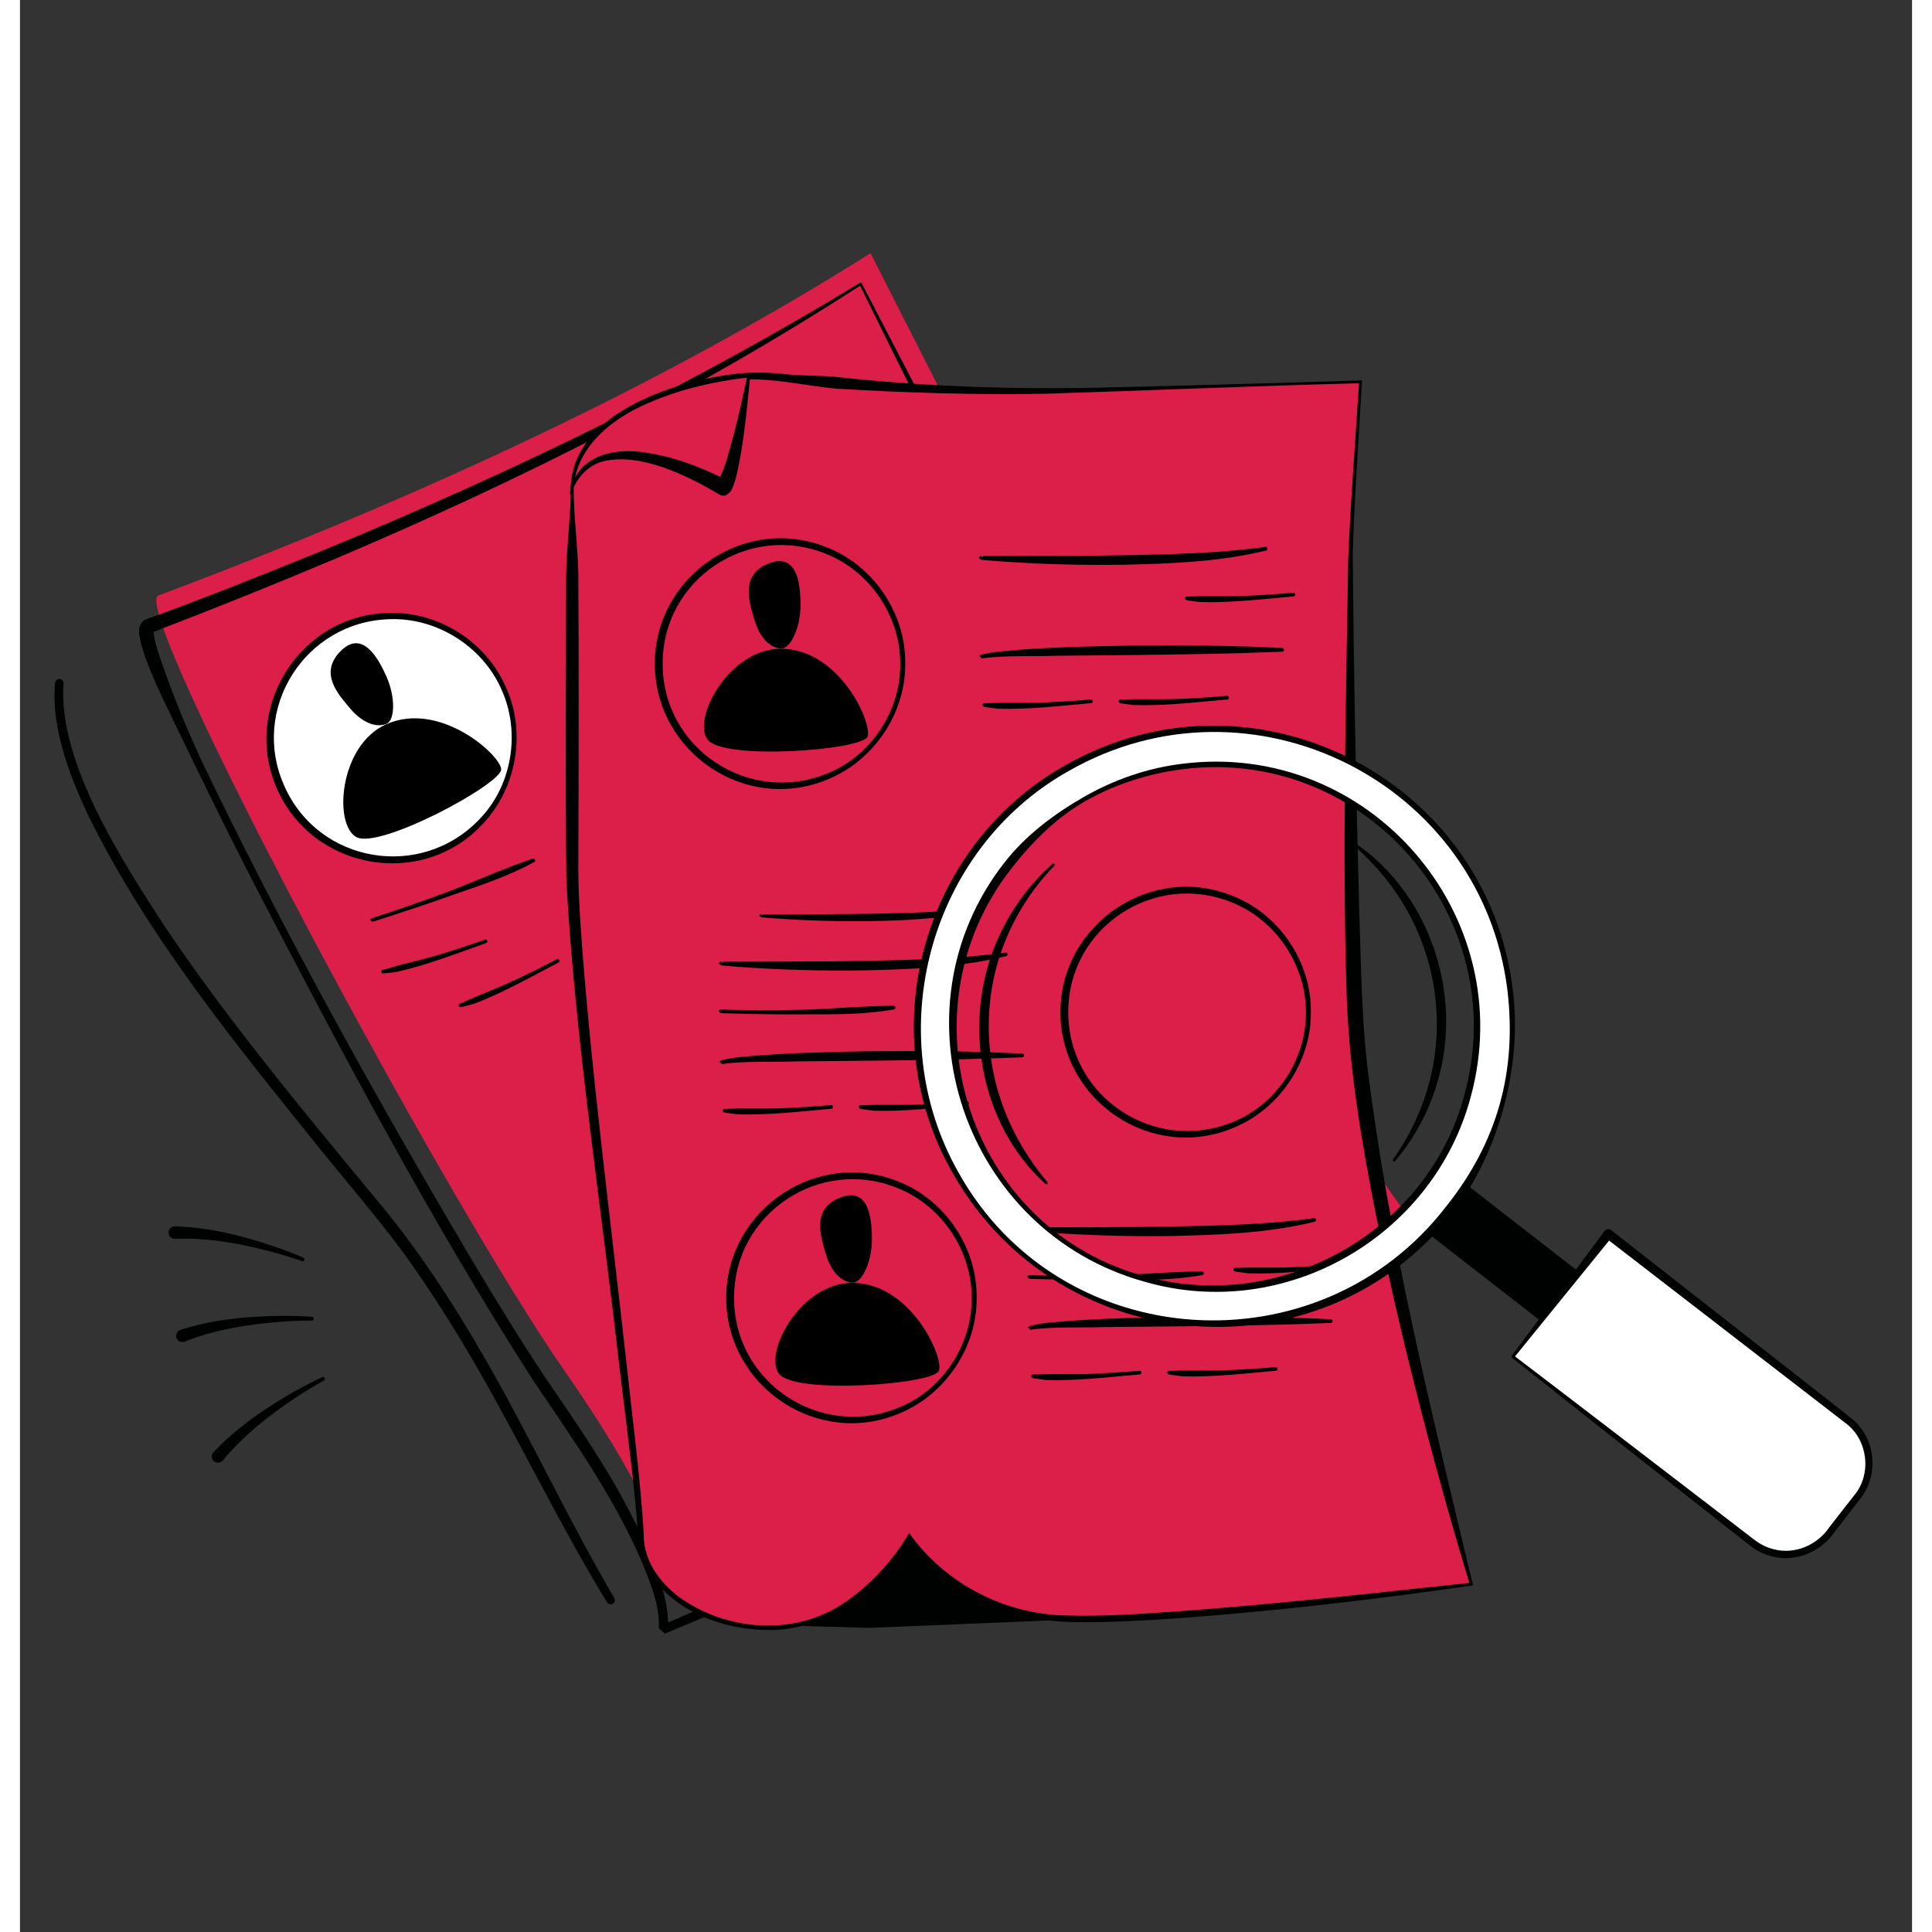
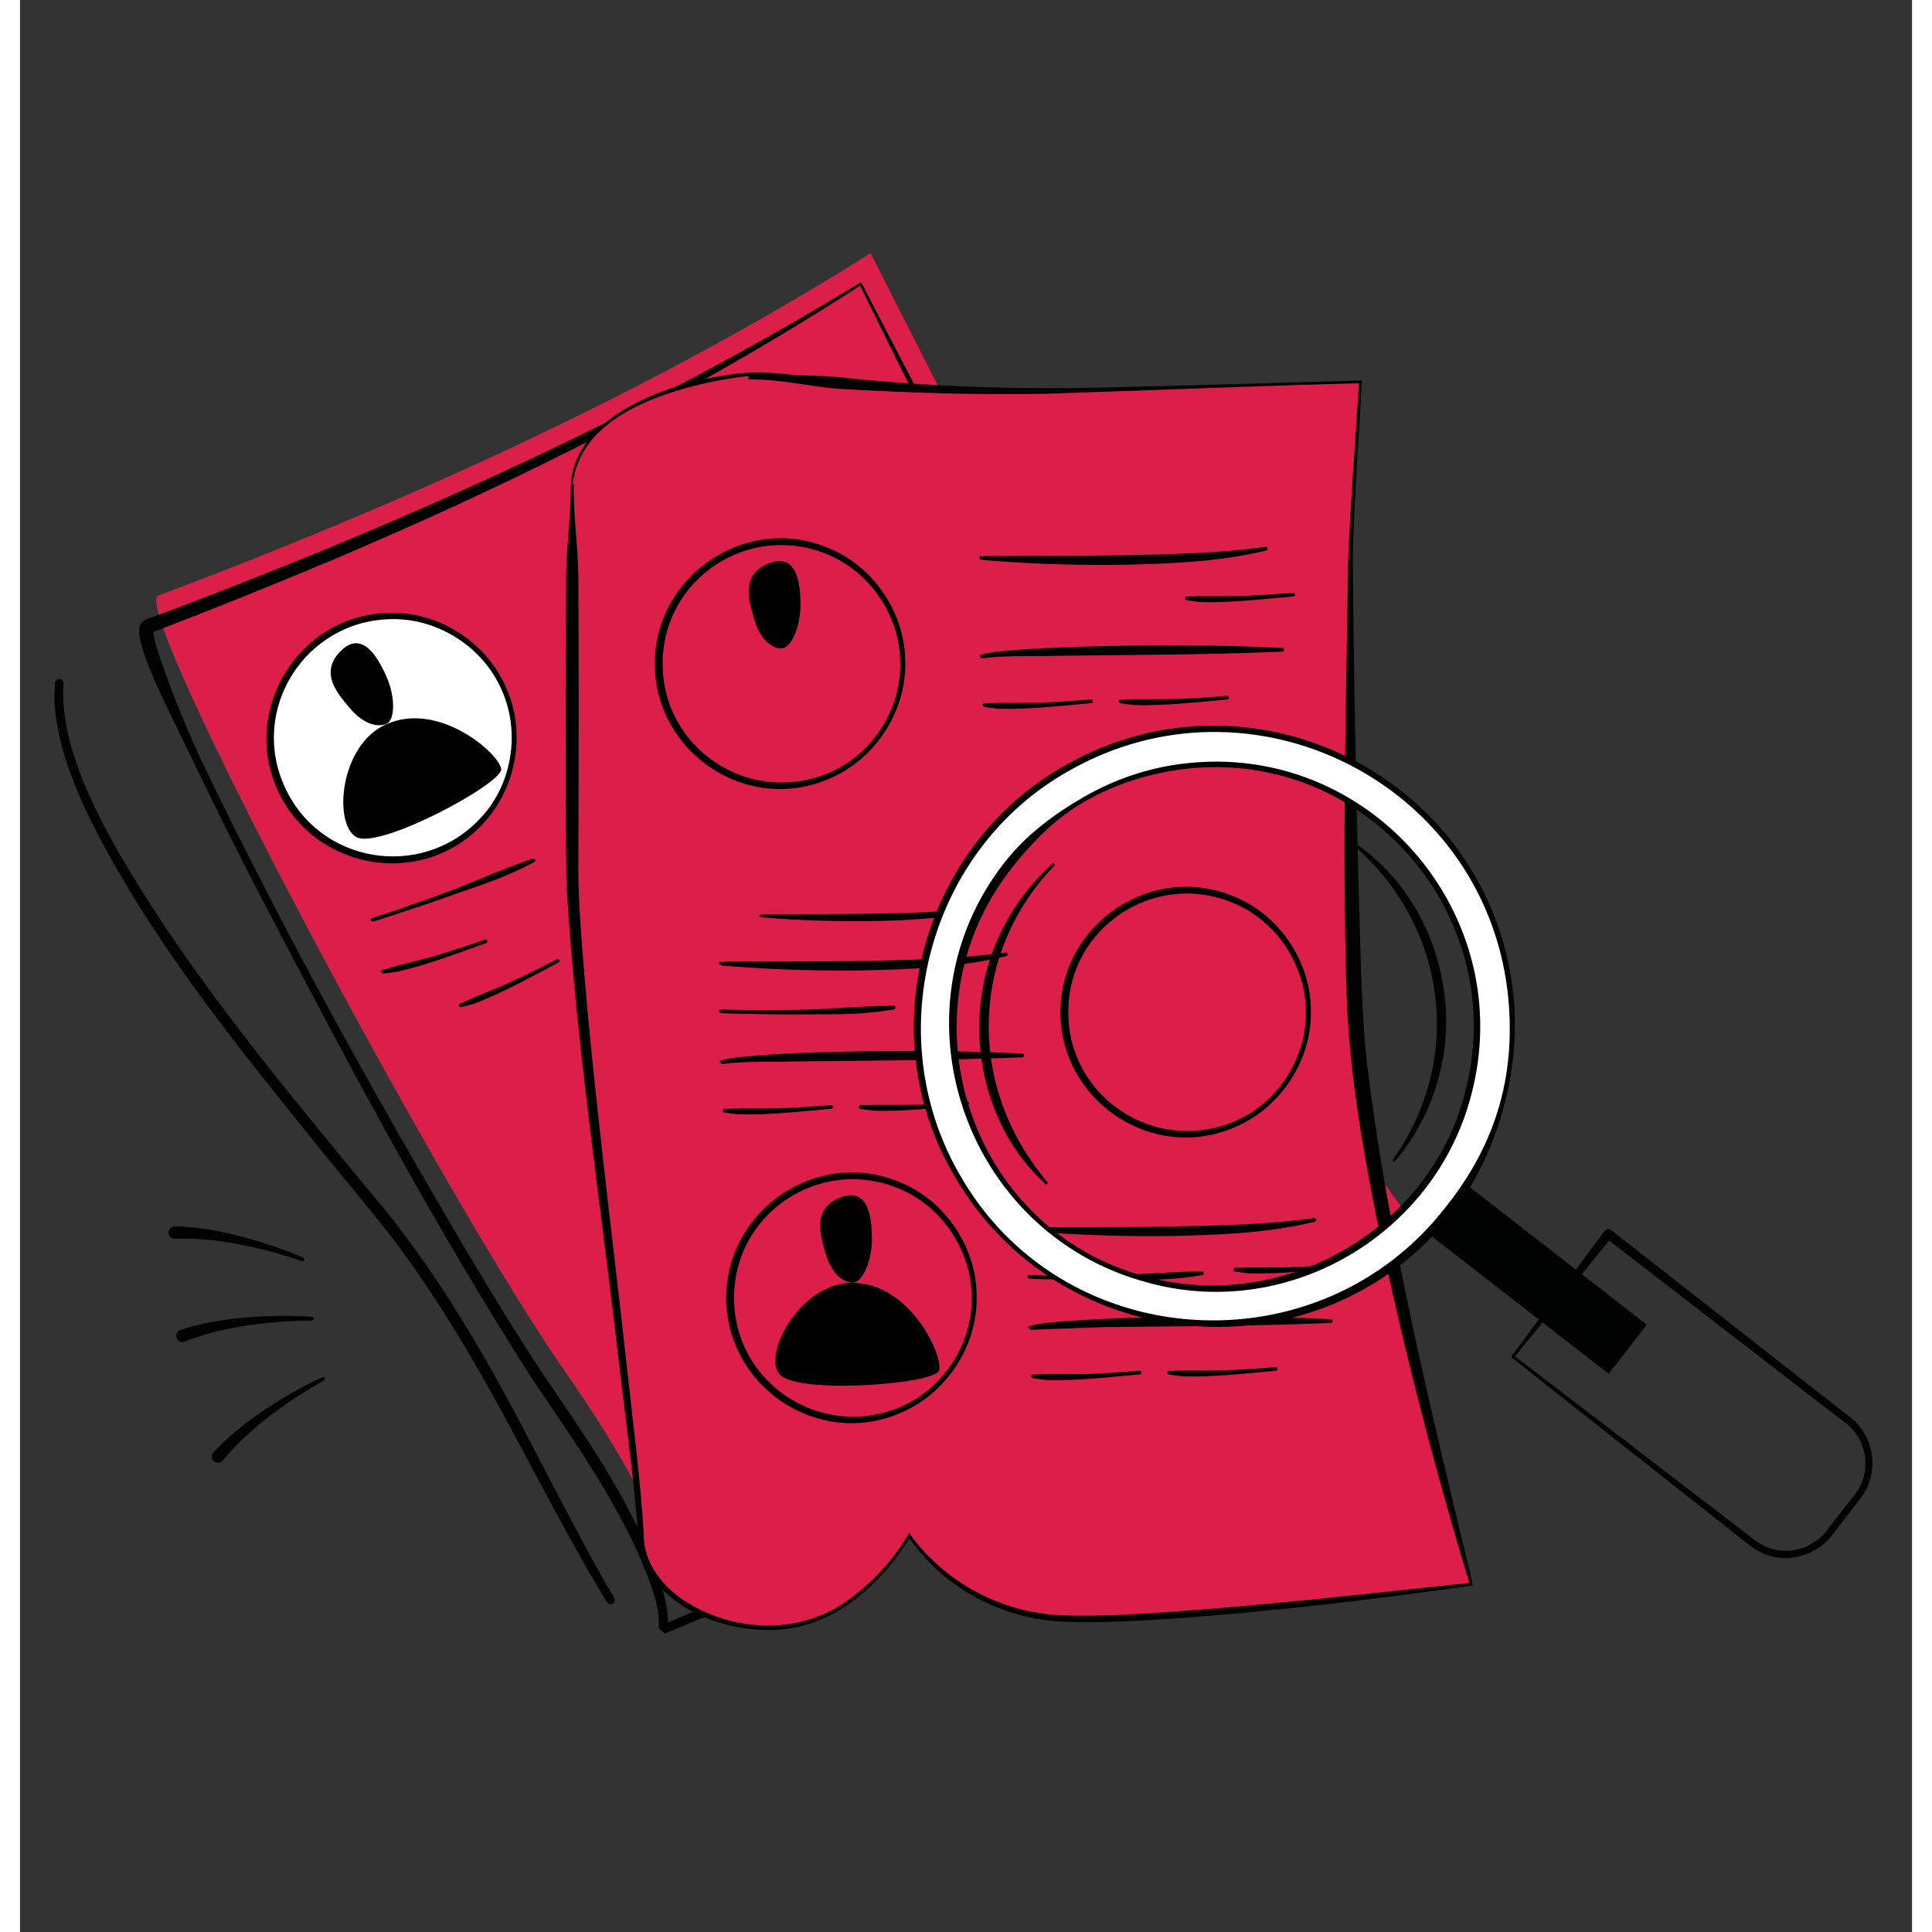
<svg xmlns="http://www.w3.org/2000/svg" width="500" zoomAndPan="magnify" viewBox="0 0 375.12 383.04" height="500" preserveAspectRatio="xMidYMid meet" version="1.2">
  <rect x="0" y="0" width="375.12" height="383.04" fill="#333333" stroke="none" />
  <defs>
    <clipPath id="e0a6b8d451">
      <path d="M 6.836 134 L 118 134 L 118 319 L 6.836 319 Z M 6.836 134 " />
    </clipPath>
    <clipPath id="333fd97d6a">
      <path d="M 23 56 L 273 56 L 273 323.977 L 23 323.977 Z M 23 56 " />
    </clipPath>
    <clipPath id="f71fd93aa0">
      <path d="M 27 50.164 L 275 50.164 L 275 317 L 27 317 Z M 27 50.164 " />
    </clipPath>
    <clipPath id="572a5a277b">
      <path d="M 23 56 L 273 56 L 273 323.977 L 23 323.977 Z M 23 56 " />
    </clipPath>
    <clipPath id="02628b5763">
      <path d="M 108 73 L 289 73 L 289 323.977 L 108 323.977 Z M 108 73 " />
    </clipPath>
    <clipPath id="4c12e748d6">
      <path d="M 295 243 L 367.434 243 L 367.434 309 L 295 309 Z M 295 243 " />
    </clipPath>
  </defs>
  <g id="66268e8ce8">
    <g clip-rule="nonzero" clip-path="url(#e0a6b8d451)">
      <path style=" stroke:none;fill-rule:nonzero;fill:#000202;fill-opacity:1;" d="M 8.633 135.543 C 7.516 151.145 20.34 170.77 28.68 183.637 C 41 201.977 55.469 219.422 69.566 236.488 C 78.285 246.688 85.734 258.055 92.398 269.691 C 101.312 285.238 108.805 301.469 117.824 316.816 C 118.055 317.215 117.926 317.727 117.527 317.961 C 117.137 318.191 116.629 318.062 116.391 317.676 C 107.039 302.387 99.355 286.219 90.445 270.812 C 85.996 263.109 81.227 255.602 76.039 248.391 C 71.543 242.258 64.191 233.605 59.309 227.574 C 42.539 206.723 25.352 185.68 13.457 161.516 C 11.543 157.445 9.816 153.266 8.559 148.91 C 7.332 144.566 6.492 139.988 6.973 135.355 C 7.02 134.898 7.434 134.562 7.891 134.613 C 8.352 134.66 8.684 135.078 8.633 135.539 Z M 8.633 135.543 " />
    </g>
    <g clip-rule="nonzero" clip-path="url(#333fd97d6a)">
      <path style=" stroke:none;fill-rule:nonzero;fill:#000202;fill-opacity:1;" d="M 25.965 125.453 C 26.211 125.34 26.273 125.242 26.348 125.156 C 26.41 125.082 26.434 125.016 26.438 124.992 C 26.457 124.938 26.438 124.977 26.438 125.043 C 26.512 126.863 27.207 128.668 27.758 130.441 C 28.488 132.621 29.293 134.809 30.125 136.988 C 35.109 150.121 41.68 162.586 48.004 175.121 C 60.871 200.113 74.328 224.82 88.633 249.02 C 93.418 257.074 98.285 265.086 103.438 272.898 C 111.359 284.52 119.605 296.133 125.113 309.184 C 126.469 312.477 127.695 315.883 128.273 319.434 C 128.445 320.695 128.609 322.004 128.363 323.285 C 128.363 323.309 127.191 322.254 127.184 322.258 C 177.445 300.793 227.574 277.777 272.105 245.746 C 250.566 218.52 232.941 184.48 215.77 153.191 C 203.078 129.445 190.559 104.844 178.512 80.723 C 174.469 72.625 170.434 64.52 166.441 56.395 L 166.793 56.488 C 133.816 77.875 98.516 95.516 62.363 110.848 C 50.875 115.688 37.652 121.023 25.969 125.453 Z M 24.824 122.891 C 36.582 118.559 49.852 113.328 61.402 108.574 C 97.617 93.566 133.039 76.508 166.527 56.074 C 166.645 55.996 166.816 56.043 166.879 56.172 L 191.938 104.355 C 216.965 152.527 243.023 200.75 272.398 246.137 C 240.008 271.629 202.852 290.273 165.582 307.484 C 153.109 313.191 140.504 318.578 127.859 323.863 L 126.688 322.832 C 127.223 311.09 113.016 289.434 106.254 279.477 C 84.082 246.324 65.352 211.004 46.758 175.754 C 40.285 163.238 34.148 150.574 28.043 137.867 C 26.559 134.621 25.078 131.359 24.102 127.887 C 23.715 126.273 22.988 123.91 24.824 122.891 Z M 24.824 122.891 " />
    </g>
    <g clip-rule="nonzero" clip-path="url(#f71fd93aa0)">
      <path style=" stroke:none;fill-rule:nonzero;fill:#db1f48;fill-opacity:1;" d="M 27.383 118.082 C 21.785 120.984 83.656 236.941 108.082 271.957 C 132.305 306.668 129.508 316.977 129.508 316.977 C 185.738 293.359 236.734 268.379 274.234 239.855 C 243.781 197.551 206.41 124.734 168.641 50.195 C 126.93 76.492 79.148 98.648 27.379 118.09 Z M 27.383 118.082 " />
    </g>
    <g clip-rule="nonzero" clip-path="url(#572a5a277b)">
      <path style=" stroke:none;fill-rule:nonzero;fill:#000202;fill-opacity:1;" d="M 25.965 125.453 C 26.211 125.34 26.273 125.242 26.348 125.156 C 26.41 125.082 26.434 125.016 26.438 124.992 C 26.457 124.938 26.438 124.977 26.438 125.043 C 26.512 126.863 27.207 128.668 27.754 130.445 C 28.484 132.629 29.289 134.812 30.113 136.992 C 31.789 141.348 33.574 145.68 35.551 149.922 C 51.727 183.727 69.949 216.543 89 248.801 C 93.793 256.84 98.668 264.844 103.828 272.637 C 109.113 280.406 114.508 288.121 119.086 296.348 C 122.816 303.23 129.336 315.57 128.355 323.289 L 127.184 322.258 C 139.797 316.93 152.324 311.402 164.789 305.746 C 202.105 288.703 238.758 269.781 272.098 245.746 C 250.559 218.523 232.938 184.48 215.766 153.191 C 203.074 129.445 190.551 104.844 178.504 80.723 C 174.461 72.625 170.43 64.52 166.438 56.395 L 166.789 56.488 C 133.809 77.875 98.512 95.516 62.355 110.848 C 50.875 115.688 37.645 121.023 25.965 125.457 Z M 24.824 122.891 C 36.582 118.559 49.852 113.328 61.402 108.574 C 97.617 93.566 133.039 76.508 166.527 56.074 C 166.645 55.996 166.816 56.043 166.879 56.172 L 191.938 104.355 C 216.965 152.527 243.023 200.75 272.398 246.137 C 240.008 271.629 202.852 290.273 165.582 307.484 C 153.109 313.191 140.504 318.578 127.859 323.863 L 126.688 322.832 C 126.891 318.355 125.027 314.012 123.395 309.883 C 117.879 297 109.723 285.469 101.898 273.91 C 81.602 242.305 64.02 209.082 46.707 175.781 C 40.262 163.254 34.152 150.574 28.047 137.867 C 26.562 134.621 25.078 131.359 24.105 127.887 C 23.719 126.273 22.996 123.91 24.832 122.891 Z M 24.824 122.891 " />
    </g>
-     <path style=" stroke:none;fill-rule:nonzero;fill:#000202;fill-opacity:1;" d="M 168.402 322.746 L 211 320.98 L 193.875 290.289 L 163.641 290.289 L 138.941 319.172 L 141.598 321.988 Z M 168.402 322.746 " />
    <path style=" stroke:none;fill-rule:nonzero;fill:#db1f48;fill-opacity:1;" d="M 109.492 96.562 L 109.492 172.492 C 109.492 196.453 122.867 291.758 123.082 304.449 C 123.301 317.141 141.16 325.316 154.797 322.004 C 168.438 318.691 176.32 304.449 176.32 304.449 C 176.32 304.449 185.852 319.746 206.336 320.871 C 226.82 322 287.734 314.074 287.734 314.074 C 287.734 314.074 266.367 238.188 264.668 200.242 C 263.676 178.082 263.648 138.156 263.801 108.766 C 263.812 106.07 265.773 75.703 265.773 75.703 C 265.773 75.703 219.141 77.086 216.867 77.184 C 194.707 78.105 172.281 77.184 149.617 74.727 C 136.32 73.281 109.496 80.664 109.496 96.562 Z M 109.492 96.562 " />
    <g clip-rule="nonzero" clip-path="url(#02628b5763)">
      <path style=" stroke:none;fill-rule:nonzero;fill:#000202;fill-opacity:1;" d="M 109.773 96.562 C 109.758 102.352 110.609 108.141 110.699 113.926 C 110.828 133.098 110.762 153.457 110.699 172.535 C 110.727 176.109 110.887 179.723 111.133 183.297 C 112.969 210.266 117.176 242.5 120.168 269.594 C 121.238 279.66 123.145 294.188 123.66 304.203 C 123.605 309.969 127.602 314.852 132.344 317.75 C 142.137 323.793 155.211 324.066 164.562 316.969 C 169.301 313.508 173.359 308.984 176.297 303.91 C 177.723 306.035 179.473 307.961 181.348 309.715 C 188.41 316.328 197.898 320.156 207.562 320.289 C 214.852 320.488 222.16 319.988 229.438 319.477 C 248.617 318.09 268.531 315.836 287.707 313.793 L 287.469 314.148 C 284.496 304.551 281.801 294.871 279.211 285.164 C 275.371 270.582 271.828 255.918 268.887 241.125 C 265.969 226.32 263.387 211.281 262.996 196.16 C 262.152 168.719 262.891 140.762 263.297 113.285 C 263.234 107.625 265.137 81.695 265.5 75.684 L 265.789 75.98 C 244.988 76.504 224.219 77.398 203.426 78.062 C 189.539 78.328 175.633 77.875 161.777 77.051 C 154.941 76.402 148.129 74.602 141.211 75.414 C 129.578 76.469 110.051 82.457 109.793 96.551 Z M 109.207 96.562 C 109.582 82.242 129.207 75.746 141.07 74.223 C 144.492 73.738 148.145 73.785 151.586 74.16 C 155.031 74.531 158.516 74.418 161.957 74.746 C 179.156 76.609 196.488 77.238 213.789 76.859 C 231.012 76.453 248.574 75.977 265.762 75.426 L 266.066 75.414 L 266.051 75.727 C 265.438 86.992 264.559 98.262 264.25 109.531 C 264.406 132.934 264.91 157.625 265.539 181.027 C 265.875 190.938 265.969 201.086 267.074 210.957 C 271.34 245.773 279.836 279.914 288.008 314 L 288.086 314.324 L 287.77 314.363 C 268.43 317.145 249.016 319.41 229.527 320.844 C 224.652 321.172 219.77 321.465 214.871 321.574 C 209.961 321.676 204.98 321.715 200.152 320.652 C 190.449 318.605 181.621 312.785 176.074 304.602 C 176.074 304.602 176.57 304.582 176.562 304.59 C 173.582 309.617 169.676 314.07 164.977 317.555 C 160.273 321.047 154.492 323.195 148.602 323.176 C 139.91 323.176 130.57 319.879 125.281 312.652 C 123.543 310.223 122.512 307.223 122.496 304.234 C 122.371 301.391 122.059 298.496 121.766 295.629 C 121.242 290.051 119.379 275.594 118.707 269.77 C 115.246 239.359 109.984 205.113 108.336 174.738 C 108.098 154.922 108.25 133.82 108.285 113.934 C 108.375 108.145 109.219 102.355 109.207 96.57 Z M 109.207 96.562 " />
    </g>
    <path style=" stroke:none;fill-rule:nonzero;fill:#000202;fill-opacity:1;" d="M 190.84 110.539 C 190.969 110.445 190.953 110.32 190.941 110.238 L 192.266 110.238 C 200.926 110.219 210.141 110.238 218.785 110.086 C 228.168 109.898 237.613 109.719 246.918 108.426 C 247.121 108.395 247.316 108.535 247.336 108.746 C 247.359 108.934 247.242 109.098 247.066 109.141 C 237.816 111.402 228.273 111.746 218.812 111.969 C 210.555 112.086 202.242 111.871 194 111.27 C 193.242 111.215 191.668 111.094 190.902 111.016 C 190.652 111.027 190.281 110.828 190.121 110.664 C 190.055 110.188 190.75 110.07 190.84 110.539 Z M 190.84 110.539 " />
    <path style=" stroke:none;fill-rule:nonzero;fill:#000202;fill-opacity:1;" d="M 147.152 181.508 C 147.25 181.445 147.242 181.332 147.23 181.277 L 149.633 181.277 C 155.891 181.254 162.621 181.277 168.848 181.156 C 176.137 181.016 183.477 180.875 190.703 179.863 C 190.863 179.836 191.02 179.949 191.039 180.109 C 191.055 180.25 190.961 180.387 190.824 180.422 C 185.473 181.738 179.875 182.172 174.387 182.461 C 166.137 182.793 157.844 182.656 149.605 182.074 C 149.016 182.035 147.789 181.938 147.199 181.875 C 147.008 181.883 146.719 181.727 146.594 181.605 C 146.543 181.234 147.078 181.145 147.152 181.508 Z M 147.152 181.508 " />
    <path style=" stroke:none;fill-rule:nonzero;fill:#000202;fill-opacity:1;" d="M 190.223 130.035 C 190.383 129.887 190.613 129.801 190.812 129.738 C 193.117 129.16 195.508 129.07 197.863 128.84 C 205.34 128.285 212.836 128.109 220.328 127.996 C 224.707 127.961 230.98 127.922 235.305 128.008 C 240.293 128.062 245.289 128.215 250.277 128.469 C 250.48 128.48 250.633 128.652 250.621 128.855 C 250.609 129.043 250.457 129.195 250.273 129.199 C 245.281 129.398 240.293 129.559 235.309 129.648 C 226.977 129.828 213.828 129.938 205.395 130.016 C 201.176 130.168 194.945 129.91 190.824 130.531 L 190.75 130.555 L 190.742 130.555 C 190.742 130.555 190.23 130.105 190.23 130.105 C 190.207 130.09 190.207 130.051 190.23 130.035 Z M 190.223 130.035 " />
    <path style=" stroke:none;fill-rule:nonzero;fill:#000202;fill-opacity:1;" d="M 70.211 182.316 C 70.285 182.203 70.133 181.934 69.961 181.965 C 69.938 181.973 69.988 181.953 70 181.953 C 70.441 181.82 71.316 181.535 71.773 181.387 C 76.383 179.875 81.293 178.121 85.82 176.426 C 91.113 174.371 96.273 172.043 101.672 170.238 C 102.066 170.098 102.367 170.691 101.965 170.906 C 96.949 173.648 91.527 175.461 86.141 177.312 C 81.582 178.949 76.617 180.59 71.996 182.09 C 71.688 182.188 70.77 182.48 70.465 182.578 L 70.211 182.656 L 70.125 182.688 C 69.934 182.766 69.586 182.625 69.492 182.449 C 69.418 181.973 70.125 181.859 70.211 182.324 Z M 70.211 182.316 " />
    <path style=" stroke:none;fill-rule:nonzero;fill:#000202;fill-opacity:1;" d="M 231.672 118.559 C 231.68 118.496 231.648 118.395 231.578 118.332 C 231.52 118.27 231.395 118.258 231.445 118.266 C 231.582 118.266 231.867 118.266 232.008 118.266 C 235.297 118.113 238.582 118.266 241.879 118.176 C 245.289 118.066 249.016 117.816 252.43 117.523 C 252.633 117.508 252.809 117.652 252.824 117.855 C 252.844 118.055 252.695 118.23 252.496 118.246 C 246.336 118.785 240.133 119.543 233.945 119.359 C 233.34 119.277 232.207 119.148 231.609 119.047 C 231.457 119.008 231.301 119.023 231.141 118.918 C 230.559 118.473 231.504 117.887 231.68 118.555 L 231.672 118.555 Z M 231.672 118.559 " />
    <path style=" stroke:none;fill-rule:nonzero;fill:#000202;fill-opacity:1;" d="M 191.566 139.707 C 191.57 139.645 191.543 139.543 191.469 139.48 C 191.414 139.418 191.289 139.406 191.34 139.41 C 191.473 139.41 191.758 139.418 191.898 139.418 C 195.191 139.266 198.473 139.422 201.77 139.328 C 205.18 139.219 208.906 138.969 212.32 138.676 C 212.523 138.66 212.699 138.805 212.719 139.012 C 212.734 139.207 212.586 139.383 212.391 139.402 C 206.227 139.938 200.027 140.699 193.836 140.512 C 193.23 140.43 192.098 140.301 191.504 140.199 C 191.352 140.16 191.191 140.176 191.031 140.07 C 190.449 139.629 191.395 139.039 191.57 139.707 Z M 191.566 139.707 " />
    <path style=" stroke:none;fill-rule:nonzero;fill:#000202;fill-opacity:1;" d="M 218.547 138.98 C 218.551 138.918 218.523 138.816 218.449 138.754 C 218.391 138.691 218.27 138.68 218.32 138.688 C 218.453 138.688 218.738 138.691 218.879 138.691 C 222.168 138.539 225.453 138.699 228.75 138.602 C 232.16 138.496 235.887 138.246 239.301 137.949 C 239.504 137.934 239.68 138.082 239.699 138.285 C 239.715 138.484 239.566 138.66 239.371 138.676 C 233.207 139.215 227.008 139.973 220.816 139.785 C 220.211 139.707 219.078 139.574 218.484 139.473 C 218.332 139.434 218.172 139.453 218.012 139.344 C 217.43 138.902 218.375 138.312 218.551 138.98 Z M 218.547 138.98 " />
    <path style=" stroke:none;fill-rule:nonzero;fill:#000202;fill-opacity:1;" d="M 200.469 243.629 C 200.535 243.578 200.582 243.488 200.582 243.418 C 200.582 243.352 200.559 243.328 200.57 243.328 L 201.895 243.328 C 210.555 243.301 219.77 243.324 228.41 243.172 C 237.797 242.984 247.242 242.801 256.547 241.512 C 256.75 241.477 256.941 241.617 256.965 241.828 C 256.988 242.016 256.871 242.18 256.695 242.223 C 247.445 244.484 237.902 244.828 228.438 245.051 C 220.184 245.168 211.867 244.953 203.629 244.355 C 202.871 244.297 201.293 244.18 200.531 244.098 C 200.281 244.109 199.906 243.914 199.75 243.746 C 199.68 243.273 200.379 243.152 200.469 243.625 Z M 200.469 243.629 " />
-     <path style=" stroke:none;fill-rule:nonzero;fill:#000202;fill-opacity:1;" d="M 199.852 263.121 C 200.008 262.977 200.242 262.891 200.441 262.828 C 202.746 262.25 205.133 262.16 207.492 261.926 C 214.965 261.371 222.465 261.195 229.957 261.082 C 234.336 261.051 240.609 261.012 244.93 261.094 C 249.922 261.152 254.914 261.305 259.906 261.559 C 260.109 261.57 260.262 261.742 260.25 261.945 C 260.238 262.133 260.086 262.285 259.898 262.289 C 254.91 262.488 249.922 262.648 244.938 262.738 C 236.605 262.918 223.457 263.027 215.023 263.105 C 210.805 263.258 204.574 262.996 200.449 263.621 L 200.379 263.645 L 200.371 263.645 C 200.371 263.645 199.855 263.195 199.855 263.195 C 199.832 263.18 199.832 263.141 199.855 263.121 Z M 199.852 263.121 " />
+     <path style=" stroke:none;fill-rule:nonzero;fill:#000202;fill-opacity:1;" d="M 199.852 263.121 C 200.008 262.977 200.242 262.891 200.441 262.828 C 202.746 262.25 205.133 262.16 207.492 261.926 C 214.965 261.371 222.465 261.195 229.957 261.082 C 234.336 261.051 240.609 261.012 244.93 261.094 C 249.922 261.152 254.914 261.305 259.906 261.559 C 260.109 261.57 260.262 261.742 260.25 261.945 C 260.238 262.133 260.086 262.285 259.898 262.289 C 254.91 262.488 249.922 262.648 244.938 262.738 C 236.605 262.918 223.457 263.027 215.023 263.105 L 200.379 263.645 L 200.371 263.645 C 200.371 263.645 199.855 263.195 199.855 263.195 C 199.832 263.18 199.832 263.141 199.855 263.121 Z M 199.852 263.121 " />
    <path style=" stroke:none;fill-rule:nonzero;fill:#000202;fill-opacity:1;" d="M 200.469 253.109 C 200.523 253.02 200.469 252.836 200.355 252.82 C 200.32 252.82 200.383 252.82 200.395 252.82 C 200.863 252.836 201.781 252.867 202.262 252.879 C 207.141 252.992 212.391 252.957 217.25 252.836 C 222.957 252.629 228.625 252.094 234.352 252.074 C 234.766 252.074 234.871 252.719 234.418 252.797 C 228.758 253.824 222.996 253.785 217.27 253.773 C 212.402 253.828 207.133 253.73 202.246 253.602 C 201.922 253.59 200.953 253.562 200.637 253.551 L 200.367 253.539 L 200.27 253.539 C 200.082 253.539 199.816 253.34 199.754 253.223 C 199.68 252.754 200.387 252.629 200.473 253.098 L 200.473 253.109 Z M 200.469 253.109 " />
    <path style=" stroke:none;fill-rule:nonzero;fill:#000202;fill-opacity:1;" d="M 241.301 251.648 C 241.305 251.586 241.277 251.484 241.203 251.422 C 241.148 251.359 241.023 251.348 241.074 251.355 C 241.211 251.355 241.492 251.359 241.637 251.359 C 244.926 251.207 248.211 251.363 251.508 251.27 C 254.914 251.16 258.641 250.91 262.059 250.617 C 262.262 250.602 262.438 250.746 262.453 250.953 C 262.469 251.148 262.324 251.324 262.125 251.344 C 255.965 251.879 249.762 252.641 243.57 252.453 C 242.965 252.375 241.832 252.242 241.238 252.141 C 241.086 252.102 240.926 252.117 240.77 252.012 C 240.184 251.57 241.129 250.98 241.305 251.648 Z M 241.301 251.648 " />
    <path style=" stroke:none;fill-rule:nonzero;fill:#000202;fill-opacity:1;" d="M 201.191 272.797 C 201.199 272.734 201.172 272.633 201.098 272.57 C 201.039 272.508 200.914 272.496 200.965 272.5 C 201.102 272.5 201.387 272.508 201.527 272.508 C 204.816 272.352 208.102 272.512 211.398 272.414 C 214.809 272.309 218.535 272.059 221.949 271.766 C 222.152 271.746 222.328 271.895 222.344 272.098 C 222.363 272.297 222.215 272.473 222.016 272.488 C 215.855 273.027 209.652 273.785 203.465 273.598 C 202.859 273.52 201.727 273.391 201.129 273.281 C 200.977 273.242 200.82 273.258 200.66 273.152 C 200.078 272.711 201.023 272.121 201.199 272.789 L 201.191 272.789 Z M 201.191 272.797 " />
    <path style=" stroke:none;fill-rule:nonzero;fill:#000202;fill-opacity:1;" d="M 228.172 272.07 C 228.18 272.008 228.152 271.906 228.078 271.844 C 228.02 271.781 227.895 271.77 227.945 271.777 C 228.082 271.777 228.367 271.781 228.508 271.781 C 231.797 271.629 235.082 271.789 238.379 271.691 C 241.789 271.582 245.516 271.336 248.93 271.039 C 249.133 271.023 249.309 271.168 249.324 271.375 C 249.344 271.57 249.195 271.746 248.996 271.766 C 242.836 272.301 236.633 273.062 230.445 272.875 C 229.84 272.797 228.707 272.664 228.109 272.559 C 227.957 272.52 227.801 272.535 227.641 272.426 C 227.059 271.984 228.004 271.395 228.18 272.066 L 228.172 272.066 Z M 228.172 272.07 " />
    <path style=" stroke:none;fill-rule:nonzero;fill:#000202;fill-opacity:1;" d="M 139.305 190.961 C 139.434 190.863 139.418 190.738 139.406 190.66 L 140.73 190.66 C 149.391 190.637 158.605 190.66 167.246 190.508 C 176.633 190.32 186.078 190.137 195.383 188.848 C 195.586 188.812 195.777 188.953 195.801 189.164 C 195.824 189.352 195.703 189.516 195.531 189.562 C 186.281 191.82 176.738 192.168 167.273 192.387 C 159.02 192.504 150.703 192.289 142.465 191.691 C 141.703 191.633 140.129 191.516 139.367 191.434 C 139.117 191.445 138.742 191.25 138.586 191.086 C 138.516 190.609 139.215 190.488 139.305 190.961 Z M 139.305 190.961 " />
    <path style=" stroke:none;fill-rule:nonzero;fill:#000202;fill-opacity:1;" d="M 138.688 210.453 C 138.844 210.305 139.078 210.223 139.273 210.16 C 141.582 209.582 143.969 209.492 146.328 209.258 C 153.801 208.703 161.301 208.527 168.793 208.414 C 173.172 208.379 179.445 208.34 183.766 208.426 C 188.758 208.48 193.75 208.637 198.742 208.891 C 198.945 208.902 199.098 209.07 199.086 209.273 C 199.074 209.461 198.922 209.613 198.734 209.621 C 193.746 209.82 188.758 209.977 183.773 210.066 C 175.441 210.25 162.293 210.355 153.859 210.438 C 149.641 210.59 143.41 210.328 139.285 210.953 L 139.215 210.973 L 139.207 210.973 C 139.207 210.973 138.691 210.527 138.691 210.527 C 138.691 210.527 138.668 210.469 138.691 210.453 Z M 138.688 210.453 " />
    <path style=" stroke:none;fill-rule:nonzero;fill:#000202;fill-opacity:1;" d="M 139.305 200.441 C 139.359 200.348 139.305 200.168 139.191 200.152 C 139.156 200.152 139.219 200.152 139.23 200.152 C 139.699 200.168 140.617 200.195 141.098 200.207 C 145.977 200.32 151.227 200.289 156.086 200.168 C 161.793 199.957 167.461 199.426 173.188 199.402 C 173.602 199.402 173.707 200.051 173.254 200.129 C 167.594 201.152 161.832 201.113 156.105 201.102 C 151.238 201.16 145.969 201.062 141.082 200.934 C 140.758 200.922 139.789 200.895 139.473 200.883 L 139.203 200.871 L 139.105 200.871 C 138.918 200.871 138.652 200.672 138.59 200.555 C 138.516 200.082 139.223 199.957 139.309 200.43 L 139.309 200.441 Z M 139.305 200.441 " />
    <path style=" stroke:none;fill-rule:nonzero;fill:#000202;fill-opacity:1;" d="M 72.34 192.465 C 72.328 192.402 72.277 192.312 72.188 192.273 C 72.113 192.227 71.996 192.25 72.039 192.238 C 72.176 192.211 72.449 192.145 72.582 192.109 C 75.734 191.141 78.949 190.477 82.121 189.555 C 85.398 188.598 88.945 187.43 92.172 186.289 C 92.367 186.219 92.574 186.32 92.637 186.508 C 92.707 186.695 92.605 186.906 92.418 186.973 C 86.582 189.027 80.773 191.316 74.723 192.68 C 74.117 192.754 72.992 192.914 72.387 192.957 C 72.227 192.957 72.078 193.012 71.898 192.953 C 71.223 192.672 71.996 191.859 72.328 192.465 Z M 72.34 192.465 " />
    <path style=" stroke:none;fill-rule:nonzero;fill:#000202;fill-opacity:1;" d="M 140.027 220.125 C 140.035 220.062 140.008 219.961 139.934 219.898 C 139.875 219.836 139.75 219.824 139.801 219.832 C 139.938 219.832 140.223 219.836 140.363 219.836 C 143.652 219.684 146.938 219.844 150.234 219.746 C 153.645 219.641 157.371 219.391 160.785 219.094 C 160.988 219.078 161.164 219.227 161.18 219.43 C 161.199 219.629 161.051 219.805 160.852 219.82 C 154.691 220.359 148.488 221.117 142.301 220.93 C 141.695 220.852 140.562 220.719 139.965 220.617 C 139.812 220.578 139.656 220.598 139.496 220.488 C 138.914 220.047 139.859 219.457 140.035 220.125 Z M 140.027 220.125 " />
    <path style=" stroke:none;fill-rule:nonzero;fill:#000202;fill-opacity:1;" d="M 87.664 199.125 C 87.648 199.062 87.582 198.984 87.488 198.957 C 87.41 198.922 87.293 198.957 87.344 198.945 C 87.473 198.898 87.734 198.793 87.863 198.734 C 90.844 197.324 93.934 196.211 96.938 194.852 C 100.047 193.434 103.387 191.773 106.422 190.184 C 106.602 190.086 106.824 190.16 106.914 190.336 C 107.004 190.512 106.938 190.734 106.762 190.824 C 101.281 193.691 95.855 196.781 90.066 198.992 C 89.477 199.148 88.383 199.465 87.789 199.598 C 87.633 199.617 87.488 199.691 87.305 199.66 C 86.594 199.477 87.242 198.566 87.66 199.113 L 87.66 199.125 Z M 87.664 199.125 " />
    <path style=" stroke:none;fill-rule:nonzero;fill:#000202;fill-opacity:1;" d="M 167.008 219.402 C 167.016 219.34 166.984 219.238 166.914 219.176 C 166.855 219.113 166.73 219.102 166.781 219.105 C 166.918 219.105 167.203 219.113 167.344 219.113 C 170.633 218.961 173.918 219.117 177.215 219.023 C 180.625 218.914 184.352 218.664 187.766 218.371 C 187.969 218.352 188.145 218.5 188.16 218.703 C 188.18 218.902 188.031 219.078 187.832 219.094 C 181.672 219.633 175.469 220.391 169.281 220.207 C 168.676 220.125 167.543 219.996 166.945 219.895 C 166.793 219.855 166.637 219.871 166.477 219.762 C 165.895 219.32 166.84 218.734 167.016 219.402 Z M 167.008 219.402 " />
    <path style=" stroke:none;fill-rule:nonzero;fill:#000202;fill-opacity:1;" d="M 60.262 273.703 C 56.504 275.785 52.891 278.188 49.477 280.785 C 46.109 283.379 42.914 286.262 40.23 289.535 C 39.797 290.078 39 290.164 38.469 289.723 C 37.918 289.27 37.867 288.438 38.359 287.922 C 41.402 284.684 44.871 281.938 48.543 279.484 C 52.191 277.066 55.973 274.895 59.934 273.031 C 60.363 272.836 60.695 273.48 60.266 273.707 L 60.262 273.707 Z M 60.262 273.703 " />
    <path style=" stroke:none;fill-rule:nonzero;fill:#000202;fill-opacity:1;" d="M 57.875 261.82 C 53.582 261.82 49.258 262.176 45.008 262.801 C 40.805 263.434 36.617 264.414 32.68 265.977 C 32.039 266.242 31.297 265.93 31.047 265.285 C 30.789 264.621 31.145 263.871 31.824 263.656 C 36.055 262.297 40.422 261.57 44.82 261.195 C 49.184 260.844 53.543 260.785 57.91 261.066 C 58.379 261.102 58.363 261.832 57.875 261.812 Z M 57.875 261.82 " />
    <path style=" stroke:none;fill-rule:nonzero;fill:#000202;fill-opacity:1;" d="M 55.91 250.039 C 51.855 248.617 47.66 247.52 43.445 246.699 C 39.266 245.906 34.992 245.441 30.762 245.605 C 30.07 245.645 29.473 245.105 29.453 244.418 C 29.422 243.703 30.012 243.113 30.727 243.137 C 35.172 243.254 39.527 244.02 43.801 245.129 C 48.031 246.246 52.168 247.629 56.195 249.348 C 56.625 249.535 56.371 250.215 55.91 250.047 Z M 55.91 250.039 " />
    <path style=" stroke:none;fill-rule:nonzero;fill:#ffffff;fill-opacity:1;" d="M 98 146.305 C 98 147.098 97.961 147.887 97.883 148.676 C 97.809 149.465 97.691 150.246 97.535 151.023 C 97.383 151.801 97.188 152.566 96.961 153.324 C 96.73 154.082 96.461 154.828 96.16 155.562 C 95.855 156.293 95.52 157.008 95.145 157.707 C 94.77 158.406 94.363 159.082 93.926 159.742 C 93.484 160.402 93.012 161.035 92.512 161.648 C 92.008 162.262 91.477 162.848 90.918 163.406 C 90.355 163.969 89.77 164.5 89.156 165 C 88.547 165.504 87.91 165.977 87.25 166.414 C 86.594 166.855 85.914 167.262 85.215 167.637 C 84.516 168.008 83.801 168.348 83.07 168.652 C 82.336 168.953 81.594 169.223 80.836 169.449 C 80.074 169.68 79.309 169.875 78.531 170.027 C 77.754 170.184 76.973 170.297 76.184 170.375 C 75.395 170.453 74.605 170.492 73.812 170.492 C 73.02 170.492 72.23 170.453 71.441 170.375 C 70.652 170.297 69.871 170.184 69.094 170.027 C 68.316 169.875 67.551 169.68 66.793 169.449 C 66.031 169.223 65.289 168.953 64.555 168.652 C 63.824 168.348 63.109 168.008 62.41 167.637 C 61.711 167.262 61.031 166.855 60.375 166.414 C 59.715 165.977 59.082 165.504 58.469 165 C 57.855 164.5 57.27 163.969 56.711 163.406 C 56.148 162.848 55.617 162.262 55.113 161.648 C 54.613 161.035 54.141 160.402 53.699 159.742 C 53.262 159.082 52.855 158.406 52.48 157.707 C 52.105 157.008 51.77 156.293 51.465 155.562 C 51.164 154.828 50.895 154.082 50.664 153.324 C 50.438 152.566 50.242 151.801 50.09 151.023 C 49.934 150.246 49.82 149.465 49.742 148.676 C 49.664 147.887 49.625 147.098 49.625 146.305 C 49.625 145.512 49.664 144.723 49.742 143.934 C 49.82 143.145 49.934 142.363 50.09 141.586 C 50.242 140.809 50.438 140.039 50.664 139.281 C 50.895 138.523 51.164 137.781 51.465 137.047 C 51.77 136.316 52.105 135.602 52.48 134.902 C 52.855 134.203 53.262 133.523 53.699 132.867 C 54.141 132.207 54.613 131.57 55.113 130.961 C 55.617 130.348 56.148 129.762 56.711 129.199 C 57.27 128.641 57.855 128.109 58.469 127.605 C 59.082 127.105 59.715 126.633 60.375 126.191 C 61.031 125.754 61.711 125.344 62.41 124.973 C 63.109 124.598 63.824 124.262 64.555 123.957 C 65.289 123.652 66.031 123.387 66.793 123.156 C 67.551 122.926 68.316 122.734 69.094 122.582 C 69.871 122.426 70.652 122.309 71.441 122.234 C 72.23 122.156 73.02 122.117 73.812 122.117 C 74.605 122.117 75.395 122.156 76.184 122.234 C 76.973 122.309 77.754 122.426 78.531 122.582 C 79.309 122.734 80.074 122.926 80.836 123.156 C 81.594 123.387 82.336 123.652 83.07 123.957 C 83.801 124.262 84.516 124.598 85.215 124.973 C 85.914 125.344 86.594 125.754 87.25 126.191 C 87.91 126.633 88.547 127.105 89.156 127.605 C 89.77 128.109 90.355 128.641 90.918 129.199 C 91.477 129.762 92.008 130.348 92.512 130.961 C 93.012 131.57 93.484 132.207 93.926 132.867 C 94.363 133.523 94.77 134.203 95.145 134.902 C 95.52 135.602 95.855 136.316 96.16 137.047 C 96.461 137.781 96.73 138.523 96.961 139.281 C 97.188 140.039 97.383 140.809 97.535 141.586 C 97.691 142.363 97.809 143.145 97.883 143.934 C 97.961 144.723 98 145.512 98 146.305 Z M 98 146.305 " />
    <path style=" stroke:none;fill-rule:nonzero;fill:#000000;fill-opacity:1;" d="M 96.348 136.27 C 100.418 145.164 98.477 156.25 91.766 163.344 C 79.754 176.312 58.188 172.57 51 156.492 C 43.848 140.41 55.496 121.852 73.145 121.516 C 82.941 121.191 92.492 127.266 96.348 136.273 Z M 95.445 136.664 C 91.68 128.098 82.523 122.371 73.172 122.766 C 56.492 123.293 45.547 140.602 52.422 155.848 C 59.203 171.156 79.352 174.559 90.949 162.57 C 97.57 155.898 99.348 145.184 95.441 136.664 Z M 95.445 136.664 " />
    <path style=" stroke:none;fill-rule:nonzero;fill:#000000;fill-opacity:1;" d="M 65.379 140.367 C 63.094 137.641 59.281 133.512 63.488 129.172 C 67.703 124.836 70.824 130 72.645 134.102 C 74.477 138.199 74.344 142.758 72.703 143.488 C 71.066 144.219 68.223 143.766 65.375 140.367 Z M 65.379 140.367 " />
    <path style=" stroke:none;fill-rule:nonzero;fill:#000000;fill-opacity:1;" d="M 66.676 165.957 C 62.129 163.406 63.309 147.793 72.555 143.621 C 83.168 138.828 95.203 149.621 95.406 152.496 C 95.609 155.367 71.23 168.504 66.676 165.957 Z M 66.676 165.957 " />
    <path style=" stroke:none;fill-rule:nonzero;fill:#000000;fill-opacity:1;" d="M 145.555 122.727 C 144.578 119.301 142.773 113.977 148.387 111.734 C 154 109.492 154.746 115.48 154.746 119.965 C 154.746 124.449 152.77 128.562 150.977 128.562 C 149.18 128.562 146.773 126.988 145.555 122.727 Z M 145.555 122.727 " />
-     <path style=" stroke:none;fill-rule:nonzero;fill:#000000;fill-opacity:1;" d="M 136.32 146.629 C 133.199 142.449 140.633 128.664 150.785 128.617 C 162.426 128.566 169.023 143.324 168.039 146.031 C 167.055 148.738 139.434 150.805 136.32 146.629 Z M 136.32 146.629 " />
    <path style=" stroke:none;fill-rule:nonzero;fill:#000000;fill-opacity:1;" d="M 175.508 131.59 C 175.605 141.379 169.32 150.711 160.297 154.453 C 144.043 161.41 125.875 149.211 125.859 131.59 C 125.875 113.988 144.07 101.785 160.324 108.66 C 169.41 112.359 175.656 121.789 175.508 131.59 Z M 174.523 131.59 C 174.57 122.23 168.543 113.27 159.844 109.828 C 144.395 103.512 127.348 114.867 127.422 131.59 C 127.375 148.332 144.402 159.648 159.871 153.422 C 168.633 150.023 174.625 140.965 174.531 131.59 Z M 174.523 131.59 " />
    <path style=" stroke:none;fill-rule:nonzero;fill:#db1f48;fill-opacity:1;" d="M 225.977 191.82 C 224.996 188.395 223.195 183.07 228.809 180.828 C 234.418 178.586 235.168 184.57 235.168 189.059 C 235.168 193.543 233.191 197.652 231.395 197.652 C 229.602 197.652 227.191 196.078 225.977 191.82 Z M 225.977 191.82 " />
    <path style=" stroke:none;fill-rule:nonzero;fill:#db1f48;fill-opacity:1;" d="M 216.738 215.719 C 213.617 211.539 221.055 197.754 231.203 197.711 C 242.848 197.66 249.445 212.418 248.461 215.125 C 247.473 217.832 219.855 219.898 216.738 215.719 Z M 216.738 215.719 " />
    <path style=" stroke:none;fill-rule:nonzero;fill:#000000;fill-opacity:1;" d="M 255.93 200.684 C 256.027 210.469 249.738 219.805 240.719 223.547 C 224.465 230.5 206.297 218.301 206.277 200.684 C 206.297 183.082 224.492 170.879 240.746 177.754 C 249.828 181.449 256.078 190.879 255.93 200.684 Z M 254.945 200.684 C 254.988 191.32 248.965 182.363 240.266 178.918 C 224.816 172.605 207.77 183.961 207.84 200.684 C 207.797 217.426 224.82 228.738 240.293 222.516 C 249.055 219.117 255.047 210.055 254.949 200.684 Z M 254.945 200.684 " />
    <path style=" stroke:none;fill-rule:nonzero;fill:#000000;fill-opacity:1;" d="M 159.715 248.453 C 158.734 245.027 156.934 239.703 162.547 237.461 C 168.16 235.219 168.906 241.203 168.906 245.691 C 168.906 250.176 166.93 254.289 165.133 254.289 C 163.34 254.289 160.934 252.715 159.715 248.453 Z M 159.715 248.453 " />
    <path style=" stroke:none;fill-rule:nonzero;fill:#000000;fill-opacity:1;" d="M 150.477 272.352 C 147.355 268.176 154.793 254.391 164.941 254.344 C 176.586 254.293 183.184 269.051 182.199 271.758 C 181.211 274.465 153.594 276.531 150.477 272.352 Z M 150.477 272.352 " />
    <path style=" stroke:none;fill-rule:nonzero;fill:#000000;fill-opacity:1;" d="M 189.668 257.316 C 189.766 267.105 183.477 276.438 174.457 280.18 C 158.203 287.137 140.035 274.938 140.016 257.316 C 140.035 239.715 158.23 227.512 174.484 234.387 C 183.57 238.086 189.816 247.516 189.668 257.316 Z M 188.684 257.316 C 188.727 247.957 182.703 238.996 174.004 235.555 C 158.555 229.238 141.508 240.594 141.582 257.316 C 141.535 274.059 158.559 285.375 174.031 279.148 C 182.793 275.75 188.785 266.691 188.688 257.316 Z M 188.684 257.316 " />
    <path style=" stroke:none;fill-rule:nonzero;fill:#db1f48;fill-opacity:1;" d="M 139.473 96.66 C 139.473 96.66 115.188 82.309 109.492 96.562 C 111.156 77.402 144.48 74.543 144.48 74.543 C 144.48 74.543 141.738 93.828 139.473 96.66 Z M 139.473 96.66 " />
-     <path style=" stroke:none;fill-rule:nonzero;fill:#000202;fill-opacity:1;" d="M 139.77 98.25 C 139.395 98.312 138.891 98.211 138.555 97.988 C 138.5 97.957 138.301 97.832 138.238 97.793 C 132.008 94.141 122.875 89.664 115.574 91.484 C 112.922 92.176 110.867 94.191 109.754 96.676 L 109.039 98.188 C 109.383 89.168 115.27 83.734 122.953 80.02 C 129.824 76.793 137.281 75.035 144.809 74.23 C 144.102 81.016 143.578 87.848 141.992 94.52 C 141.762 95.395 141.488 96.312 141.059 97.145 C 140.805 97.633 140.238 98.082 139.758 98.258 L 139.77 98.258 Z M 139.184 95.074 C 138.852 95.035 138.453 95.262 138.324 95.527 L 138.324 95.516 C 138.324 95.516 138.348 95.488 138.348 95.488 L 138.379 95.438 C 140.016 92.395 140.73 88.91 141.66 85.586 C 142.594 81.922 143.434 78.219 144.195 74.504 L 144.504 74.828 C 137.195 75.641 129.875 77.387 123.203 80.523 C 116.684 83.559 110.359 88.98 109.77 96.586 L 109.227 96.457 C 111.418 90.094 117.93 88.789 123.91 89.699 C 129.625 90.531 135.039 92.609 140.16 95.199 L 140.188 95.215 L 140.203 95.215 C 139.922 95.047 139.492 94.988 139.18 95.074 Z M 139.184 95.074 " />
    <path style=" stroke:none;fill-rule:nonzero;fill:#000202;fill-opacity:1;" d="M 276.492 242.465 L 284.062 232.73 L 322.539 262.641 L 314.973 272.375 Z M 276.492 242.465 " />
-     <path style=" stroke:none;fill-rule:nonzero;fill:#ffffff;fill-opacity:1;" d="M 364.316 296.73 L 358.645 304.016 C 354.988 308.723 348.207 309.574 343.5 305.914 L 295.992 268.977 L 314.906 244.648 L 362.418 281.586 C 367.125 285.242 367.973 292.023 364.316 296.73 Z M 364.316 296.73 " />
    <g clip-rule="nonzero" clip-path="url(#4c12e748d6)">
      <path style=" stroke:none;fill-rule:nonzero;fill:#000202;fill-opacity:1;" d="M 364.852 297.141 C 363.754 298.562 360.957 302.176 359.898 303.547 C 357.258 307.566 352.172 309.812 347.449 308.594 C 345.598 308.176 343.871 307.195 342.438 305.984 L 338.195 302.641 C 326.008 293.059 308.008 278.871 295.816 269.203 C 295.691 269.102 295.668 268.922 295.766 268.793 L 314.164 244.066 C 314.477 243.645 315.082 243.566 315.492 243.902 C 325.594 251.812 351.277 271.922 361.043 279.57 C 362.164 280.496 363.902 281.676 364.762 282.871 C 368.082 286.879 368.121 293.098 364.852 297.148 Z M 363.781 296.316 C 367.156 292.117 366.336 285.445 362.027 282.215 L 360.125 280.742 C 350.41 273.242 324.363 253.145 314.328 245.391 L 315.656 245.227 L 296.223 269.152 L 296.172 268.742 C 308.586 278.188 326.703 292.113 339.027 301.566 L 343.309 304.852 C 344.641 305.938 346.102 306.797 347.785 307.176 C 351.98 308.242 356.453 306.27 358.797 302.688 C 359.859 301.332 362.688 297.703 363.781 296.305 Z M 363.781 296.316 " />
    </g>
    <path style=" stroke:none;fill-rule:nonzero;fill:#ffffff;fill-opacity:1;" d="M 283.488 239.734 C 263.512 265.422 226.359 270.078 200.672 250.102 C 174.984 230.129 170.328 192.977 190.301 167.285 C 210.277 141.598 247.43 136.941 273.117 156.918 C 298.805 176.891 303.461 214.043 283.488 239.734 Z M 195.863 171.613 C 178.273 194.238 182.375 226.949 204.992 244.539 C 227.617 262.133 260.328 258.031 277.922 235.41 C 295.512 212.785 291.41 180.074 268.789 162.484 C 246.164 144.895 213.453 148.996 195.863 171.613 Z M 195.863 171.613 " />
    <path style=" stroke:none;fill-rule:nonzero;fill:#000202;fill-opacity:1;" d="M 284.199 240.289 C 258.176 273.742 206.109 269.578 185.148 232.953 C 168.605 204.723 178.855 167.594 207.383 151.648 C 244.238 130.773 290.77 154.02 295.953 196.117 C 297.898 211.082 293.32 228.266 284.195 240.293 L 284.199 240.293 Z M 282.773 239.176 C 292.91 226.445 296.82 212.418 294.895 196.242 C 289.727 155.008 244.121 132.266 208.035 152.793 C 180.234 168.297 170.418 204.848 186.059 232.434 C 206.266 268.688 257.605 271.844 282.77 239.176 Z M 282.773 239.176 " />
    <path style=" stroke:none;fill-rule:nonzero;fill:#000202;fill-opacity:1;" d="M 196.578 172.168 C 174.203 200.68 187.965 243.777 223.262 253.109 C 250.152 260.426 279.176 244.156 286.363 217.109 C 296.043 181.902 266.773 147.965 230.512 152.5 C 223.84 153.359 217.281 155.41 211.414 158.723 C 205.52 162.016 200.699 166.895 196.582 172.164 Z M 195.148 171.059 C 199.387 165.594 205.031 161.387 210.98 157.969 C 216.938 154.566 223.547 152.27 230.371 151.434 C 267.477 146.711 297.453 181.418 287.633 217.453 C 280.207 245.305 250.719 262.16 222.98 254.117 C 187.191 244.219 172.195 200.508 195.145 171.055 L 195.148 171.055 Z M 195.148 171.059 " />
    <path style=" stroke:none;fill-rule:nonzero;fill:#000202;fill-opacity:1;" d="M 264.754 167.195 C 279.641 177.344 286.219 197.535 280.984 214.668 C 279.32 220.375 276.441 225.699 272.641 230.191 C 272.547 230.305 272.383 230.312 272.27 230.219 C 272.16 230.129 272.145 229.973 272.223 229.859 C 275.594 225.121 278.074 219.816 279.496 214.254 C 282.367 203.137 280.809 191.027 275.266 180.977 C 272.527 175.934 268.812 171.426 264.43 167.605 C 264.324 167.508 264.305 167.344 264.402 167.23 C 264.492 167.129 264.645 167.113 264.754 167.184 Z M 264.754 167.195 " />
    <path style=" stroke:none;fill-rule:nonzero;fill:#000202;fill-opacity:1;" d="M 203.305 234.73 C 189.918 222.605 186.574 201.566 194.211 185.41 C 196.703 180.012 200.305 175.164 204.703 171.258 C 204.812 171.16 204.98 171.172 205.078 171.281 C 205.168 171.383 205.164 171.539 205.07 171.637 C 201.027 175.816 197.785 180.699 195.574 186.004 C 191.078 196.594 190.938 208.793 194.973 219.535 C 196.957 224.91 199.953 229.902 203.691 234.363 C 203.785 234.477 203.77 234.641 203.656 234.738 C 203.555 234.824 203.402 234.816 203.305 234.73 Z M 203.305 234.73 " />
  </g>
</svg>